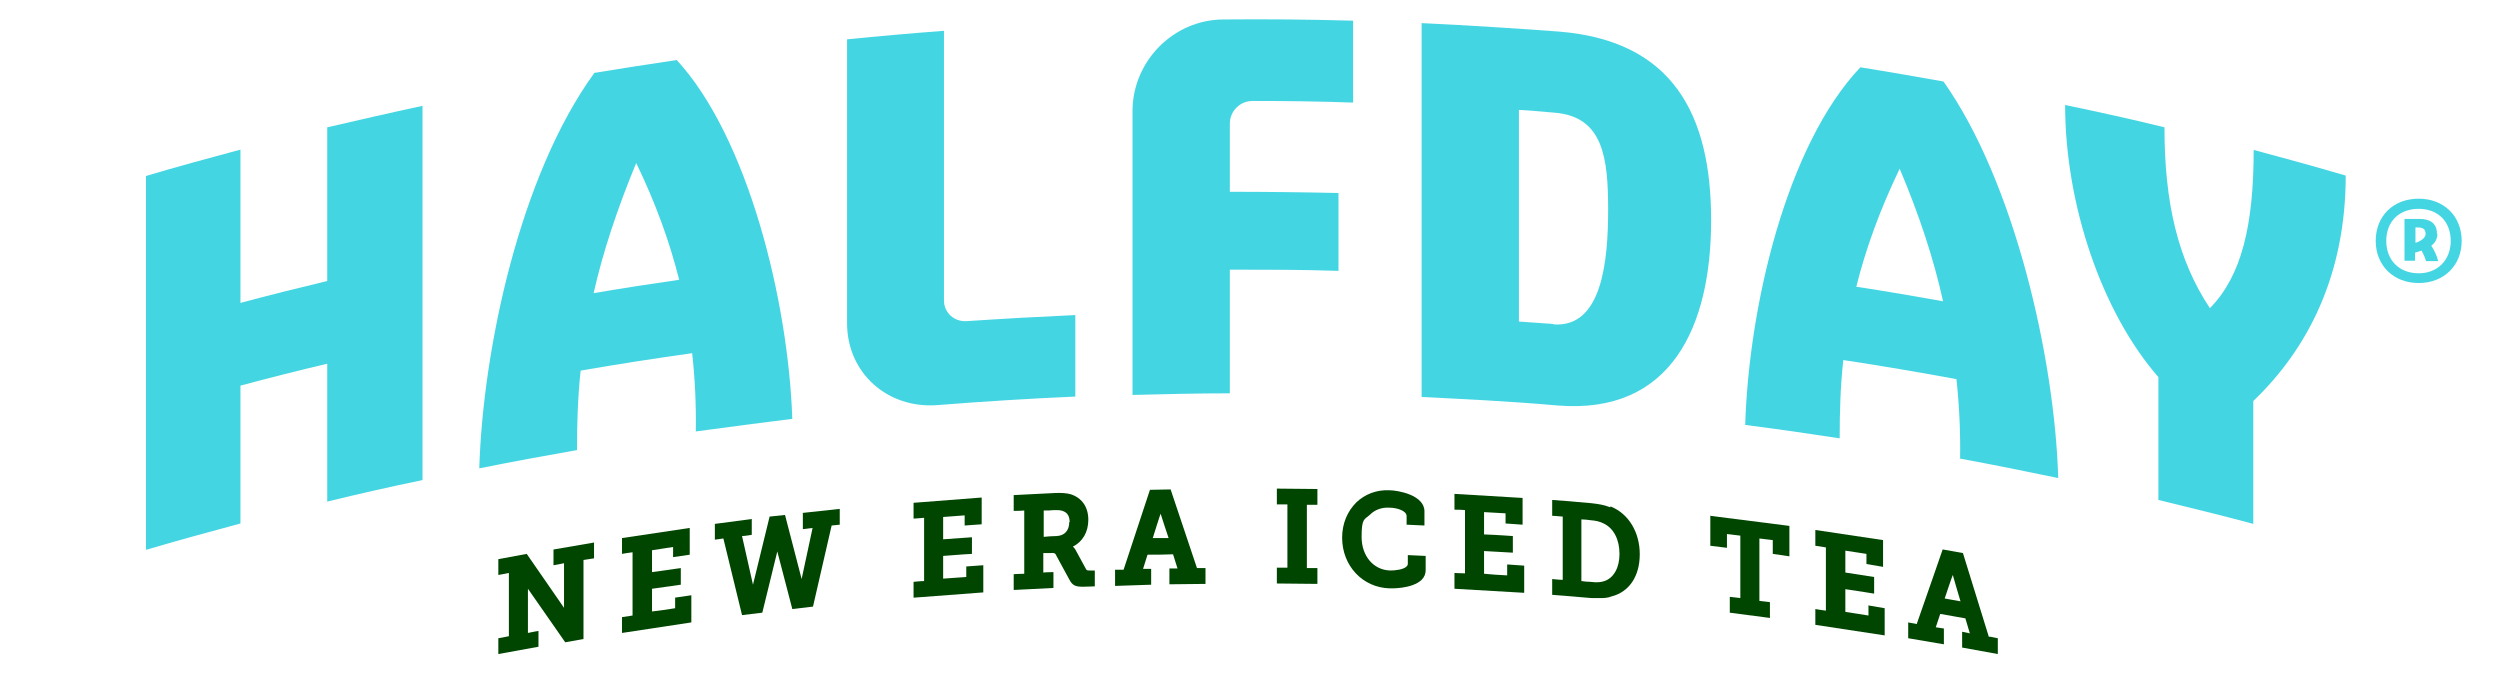
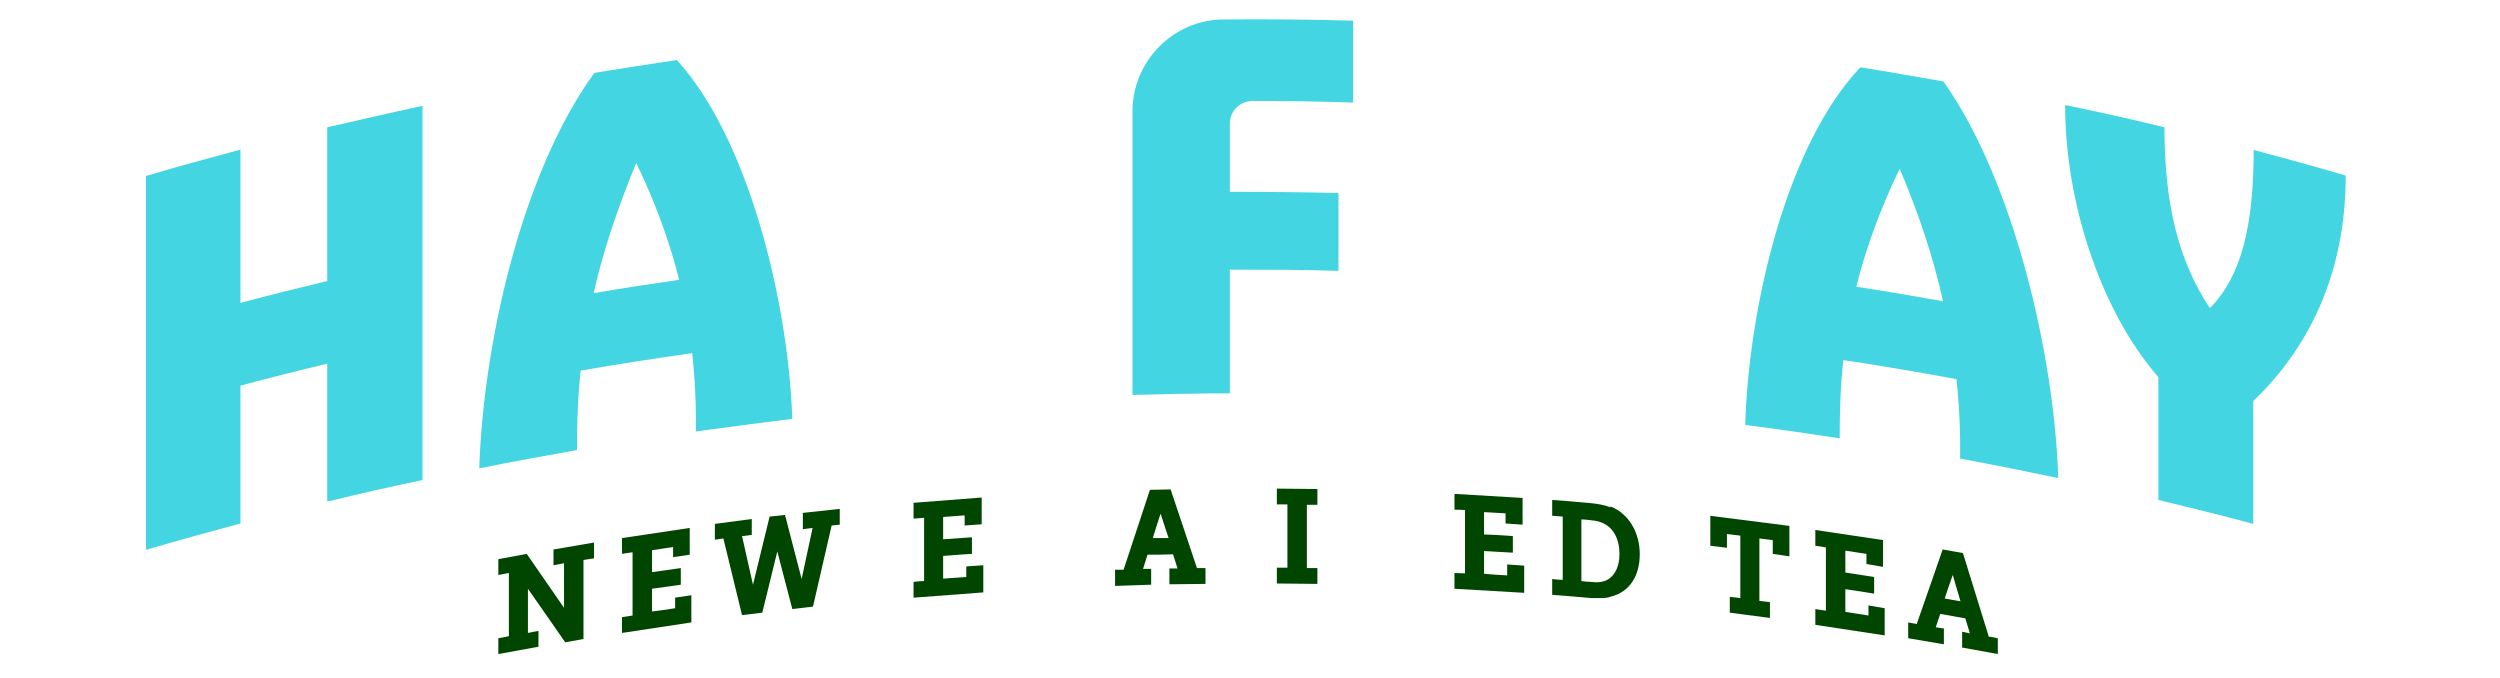
<svg xmlns="http://www.w3.org/2000/svg" fill="none" viewBox="0 0 177 48" height="48" width="177">
  <path fill="#44D5E2" d="M42.057 5.196C36.832 12.402 34.191 24.66 33.933 33.158C36.229 32.699 38.555 32.268 40.851 31.866C40.851 29.943 40.909 28.105 41.11 26.239C43.751 25.78 46.363 25.378 49.004 25.005C49.205 26.785 49.291 28.622 49.263 30.546C51.531 30.23 53.827 29.943 56.095 29.655C55.808 21.244 52.937 9.703 47.913 4.249C45.961 4.536 43.98 4.852 42.028 5.167L42.057 5.196ZM42.028 20.756C42.689 17.828 43.693 14.813 45.043 11.541C46.421 14.383 47.397 17.081 48.086 19.809C46.076 20.096 44.038 20.412 42.028 20.756Z" />
  <path fill="#44D5E2" d="M145.722 33.818C145.464 25.321 142.622 12.861 137.598 5.77C135.646 5.426 133.694 5.081 131.713 4.766C126.488 10.277 123.818 21.675 123.56 30.086C125.799 30.373 128.009 30.689 130.249 31.034C130.249 29.11 130.306 27.273 130.507 25.493C133.177 25.895 135.847 26.354 138.517 26.842C138.717 28.708 138.804 30.545 138.775 32.469C141.1 32.9 143.397 33.359 145.722 33.847V33.818ZM131.426 20.297C132.115 17.541 133.119 14.813 134.497 11.943C135.904 15.273 136.909 18.345 137.569 21.33C135.502 20.957 133.464 20.612 131.397 20.297H131.426Z" />
  <path fill="#44D5E2" d="M159.56 10.622C159.56 15.962 158.699 19.55 156.46 21.818C154.192 18.402 153.244 14.354 153.244 9.014C150.919 8.44 148.565 7.923 146.211 7.435C146.211 14.498 148.823 22.134 152.814 26.699V35.397C155.053 35.943 157.292 36.488 159.532 37.091V28.392C163.378 24.718 166.077 19.493 166.077 12.431C163.924 11.799 161.742 11.196 159.589 10.622H159.56Z" />
  <path fill="#44D5E2" d="M23.168 9.043V19.895C21.129 20.383 19.062 20.899 17.024 21.445V10.593C14.785 11.196 12.546 11.799 10.335 12.459V38.928C12.574 38.268 14.785 37.665 17.024 37.062V27.301C19.062 26.756 21.101 26.239 23.168 25.751V35.512C25.407 34.967 27.675 34.45 29.914 33.99V7.493C27.646 7.981 25.407 8.498 23.168 9.014V9.043Z" />
-   <path fill="#44D5E2" d="M110.411 2.239C108.258 2.067 103.263 1.751 100.65 1.636V28.105C103.406 28.249 106.708 28.392 110.268 28.708C118.335 29.368 121.148 23.11 121.148 15.588C121.148 8.124 118.449 2.9 110.411 2.239ZM109.981 22.938C109.177 22.88 108.344 22.823 107.54 22.765V7.78C108.402 7.837 109.263 7.895 110.095 7.981C113.512 8.268 113.856 11.196 113.856 14.842C113.856 18.488 113.426 23.225 109.981 22.966V22.938Z" />
-   <path fill="#44D5E2" d="M66.833 21.273V2.182C64.536 2.354 62.268 2.555 59.972 2.785V22.88C59.972 26.412 62.843 28.966 66.402 28.679C69.646 28.421 72.89 28.22 76.134 28.077V22.306C73.579 22.421 70.996 22.565 68.441 22.737C67.551 22.794 66.833 22.134 66.833 21.273Z" />
  <path fill="#44D5E2" d="M88.708 7.148C91.062 7.148 93.445 7.177 95.799 7.263V1.464C92.756 1.378 89.713 1.349 86.641 1.378C83.081 1.378 80.182 4.335 80.182 7.866V27.962C82.478 27.904 84.775 27.847 87.072 27.847V19.091C89.627 19.091 92.182 19.091 94.765 19.177V13.665C92.21 13.608 89.655 13.579 87.072 13.579V8.756C87.072 7.866 87.789 7.148 88.679 7.148H88.708Z" />
-   <path fill="#44D5E2" d="M171.244 14.067C169.436 14.067 168.201 15.301 168.201 17.053C168.201 18.804 169.464 20.038 171.244 20.038C173.024 20.038 174.287 18.804 174.287 17.053C174.287 15.301 173.024 14.067 171.244 14.067ZM171.244 19.349C169.866 19.349 168.948 18.431 168.948 17.053C168.948 15.675 169.866 14.785 171.244 14.785C172.622 14.785 173.512 15.703 173.512 17.053C173.512 18.402 172.594 19.349 171.244 19.349ZM172.536 16.536C172.536 15.732 171.933 15.502 171.33 15.502H170.239V18.459H170.986V17.885C171.101 17.857 171.273 17.799 171.445 17.742C171.589 18 171.704 18.258 171.761 18.488H172.622C172.536 18.115 172.364 17.742 172.134 17.397C172.393 17.196 172.565 16.938 172.565 16.565L172.536 16.536ZM171.015 17.196V16.105H171.216C171.531 16.105 171.732 16.22 171.732 16.565C171.732 16.909 171.216 17.139 171.015 17.196Z" />
  <path fill="#004600" d="M39.187 38.9V40.019C39.187 40.019 39.703 39.933 39.933 39.876C39.933 39.876 39.933 43.005 39.933 43.033L37.292 39.215L35.282 39.589V40.708C35.282 40.708 35.77 40.622 36.029 40.565V45.043C35.799 45.1 35.282 45.187 35.282 45.187V46.306L38.124 45.789V44.67C38.124 44.67 37.608 44.756 37.378 44.813C37.378 44.813 37.378 41.713 37.378 41.684L40.019 45.474L41.311 45.244V39.646C41.541 39.617 42.057 39.531 42.057 39.531V38.411L39.215 38.9H39.187Z" />
  <path fill="#004600" d="M47.799 42.316V43.062C47.253 43.148 46.708 43.234 46.163 43.292V41.684C47.139 41.541 48.201 41.397 48.201 41.397V40.22C48.201 40.22 47.024 40.392 46.163 40.507V38.957C46.651 38.871 47.167 38.813 47.655 38.727V39.445L48.832 39.273V37.378L44.038 38.096V39.215C44.038 39.215 44.526 39.129 44.785 39.1V43.579C44.555 43.608 44.038 43.694 44.038 43.694V44.813L48.947 44.067V42.144L47.77 42.316H47.799Z" />
  <path fill="#004600" d="M56.842 36.344V37.464C56.842 37.464 57.301 37.407 57.531 37.378L56.756 40.995L55.579 36.459L54.488 36.574L53.311 41.397L52.536 37.952C52.737 37.952 53.225 37.866 53.225 37.866V36.746L50.612 37.091V38.211L51.215 38.124L52.536 43.55L53.971 43.378C53.971 43.378 55.033 39.072 55.033 39.043L56.096 43.12L57.56 42.947C57.56 42.947 58.306 39.703 58.88 37.206L59.454 37.148V36.029L56.813 36.316L56.842 36.344Z" />
  <path fill="#004600" d="M68.412 40.105V40.852C67.866 40.88 67.321 40.938 66.775 40.967V39.359C67.751 39.273 68.814 39.215 68.814 39.215V38.038C68.814 38.038 67.637 38.124 66.775 38.182V36.603C67.292 36.574 67.78 36.517 68.297 36.488V37.206L69.503 37.12V35.225L64.68 35.598V36.718C64.68 36.718 65.168 36.689 65.426 36.66V41.139C65.168 41.139 64.68 41.196 64.68 41.196V42.316L69.618 41.943V40.019L68.412 40.105Z" />
-   <path fill="#004600" d="M76.881 40.278L76.163 38.957C76.105 38.842 76.019 38.756 75.962 38.699C76.651 38.354 77.053 37.665 77.053 36.804C77.053 35.885 76.594 35.254 75.818 34.995C75.503 34.909 75.129 34.88 74.613 34.909C73.407 34.967 71.77 35.053 71.77 35.053V36.172C71.77 36.172 72.258 36.172 72.517 36.144V40.622C72.258 40.622 71.77 40.651 71.77 40.651V41.77L74.584 41.627V40.507C74.584 40.507 74.096 40.507 73.866 40.536V39.158H74.326C74.641 39.129 74.727 39.158 74.814 39.388L75.704 41.024C75.933 41.455 76.134 41.541 76.68 41.541C76.938 41.541 77.512 41.512 77.512 41.512V40.392H77.196C76.995 40.392 76.938 40.392 76.881 40.278ZM75.704 36.947C75.704 37.55 75.388 37.923 74.814 37.952C74.498 37.952 74.211 37.981 73.895 38.01V36.144C74.153 36.144 74.383 36.144 74.641 36.115C74.928 36.115 75.129 36.115 75.302 36.201C75.589 36.316 75.732 36.574 75.732 36.976L75.704 36.947Z" />
  <path fill="#004600" d="M82.88 34.651L81.416 34.679C81.416 34.679 80.498 37.464 79.55 40.335H78.947V41.483L81.502 41.397V40.278H80.928L81.244 39.273C81.847 39.273 82.45 39.273 83.052 39.244L83.368 40.249H82.794V41.368L85.349 41.34V40.22H84.746C84.086 38.239 82.88 34.651 82.88 34.651ZM82.163 36.344C82.163 36.373 82.737 38.096 82.737 38.096C82.364 38.096 81.99 38.096 81.617 38.096C81.617 38.096 82.163 36.344 82.191 36.316L82.163 36.344Z" />
  <path fill="#004600" d="M90.401 34.593V35.713C90.401 35.713 90.889 35.713 91.148 35.713V40.191C90.889 40.191 90.401 40.191 90.401 40.191V41.311L93.272 41.34V40.22C93.272 40.22 92.784 40.22 92.526 40.22V35.742C92.784 35.742 93.272 35.742 93.272 35.742V34.622L90.401 34.593Z" />
-   <path fill="#004600" d="M99.674 39.273V39.904C99.674 39.99 99.645 40.048 99.588 40.105C99.358 40.335 98.755 40.392 98.44 40.392C97.234 40.364 96.401 39.359 96.401 38.01C96.401 36.66 96.602 36.804 97.004 36.431C97.349 36.086 97.837 35.914 98.354 35.943C98.87 35.943 99.588 36.144 99.588 36.545V37.148L100.851 37.206V36.201C100.851 35.053 98.985 34.708 98.325 34.708C97.435 34.679 96.631 34.995 96.028 35.569C95.397 36.201 95.023 37.062 95.023 38.067C95.023 40.048 96.459 41.598 98.382 41.656C98.44 41.656 99.961 41.713 100.65 41.053C100.851 40.852 100.937 40.622 100.937 40.364V39.359L99.674 39.301V39.273Z" />
  <path fill="#004600" d="M106.708 39.99V40.737C106.162 40.708 105.617 40.679 105.071 40.622V39.014C106.047 39.072 107.11 39.129 107.11 39.129V37.952C107.11 37.952 105.933 37.866 105.071 37.837V36.258C105.588 36.287 106.076 36.316 106.593 36.344V37.062L107.799 37.148V35.254L102.976 34.967V36.086C102.976 36.086 103.464 36.086 103.722 36.115V40.593C103.492 40.593 102.976 40.565 102.976 40.565V41.684L107.913 41.971V40.048L106.708 39.962V39.99Z" />
  <path fill="#004600" d="M114 35.914C113.569 35.742 113.167 35.684 112.679 35.627C111.502 35.512 109.895 35.397 109.895 35.397V36.517C109.895 36.517 110.383 36.545 110.641 36.574V41.053C110.411 41.053 109.895 40.995 109.895 40.995V42.115C109.895 42.115 111.473 42.23 112.679 42.344C112.88 42.344 113.052 42.344 113.253 42.344C113.54 42.344 113.799 42.344 114.086 42.23C115.349 41.914 116.095 40.794 116.095 39.244C116.095 37.694 115.32 36.373 114.029 35.856L114 35.914ZM111.99 36.775C112.191 36.775 112.421 36.804 112.622 36.833C112.995 36.861 113.253 36.919 113.54 37.062C114.258 37.407 114.66 38.211 114.66 39.215C114.66 40.191 114.258 40.909 113.598 41.139C113.34 41.225 113.052 41.254 112.622 41.196C112.392 41.196 112.191 41.167 111.962 41.139V36.775H111.99Z" />
  <path fill="#004600" d="M121.091 36.488V38.641L122.268 38.785V37.809C122.584 37.837 122.9 37.895 123.216 37.923V42.344C122.957 42.316 122.469 42.258 122.469 42.258V43.378L125.311 43.751V42.632C125.311 42.632 124.823 42.574 124.565 42.545V38.124C124.881 38.153 125.196 38.211 125.512 38.239V39.215L126.689 39.388V37.234L121.062 36.517L121.091 36.488Z" />
  <path fill="#004600" d="M132.287 42.833V43.579C131.742 43.493 131.196 43.407 130.651 43.321V41.713C131.627 41.856 132.689 42.029 132.689 42.029V40.852C132.689 40.852 131.541 40.679 130.651 40.536V38.986C131.139 39.072 131.656 39.129 132.144 39.215V39.933L133.321 40.134V38.239L128.526 37.522V38.641C128.526 38.641 128.986 38.699 129.273 38.756V43.234C129.014 43.206 128.526 43.12 128.526 43.12V44.239L133.435 44.986V43.062L132.258 42.861L132.287 42.833Z" />
  <path fill="#004600" d="M140.814 45.1C140.153 42.947 138.976 39.158 138.976 39.158L137.541 38.9C137.541 38.9 136.651 41.483 135.703 44.182L135.101 44.067V45.187L137.627 45.617V44.498L137.053 44.411L137.369 43.464C137.971 43.579 138.546 43.665 139.148 43.78L139.464 44.842L138.919 44.727V45.847L141.445 46.306V45.187L140.871 45.072L140.814 45.1ZM138.258 40.708C138.258 40.737 138.804 42.574 138.804 42.574C138.431 42.517 138.058 42.431 137.684 42.373C137.684 42.373 138.23 40.737 138.258 40.708Z" />
</svg>